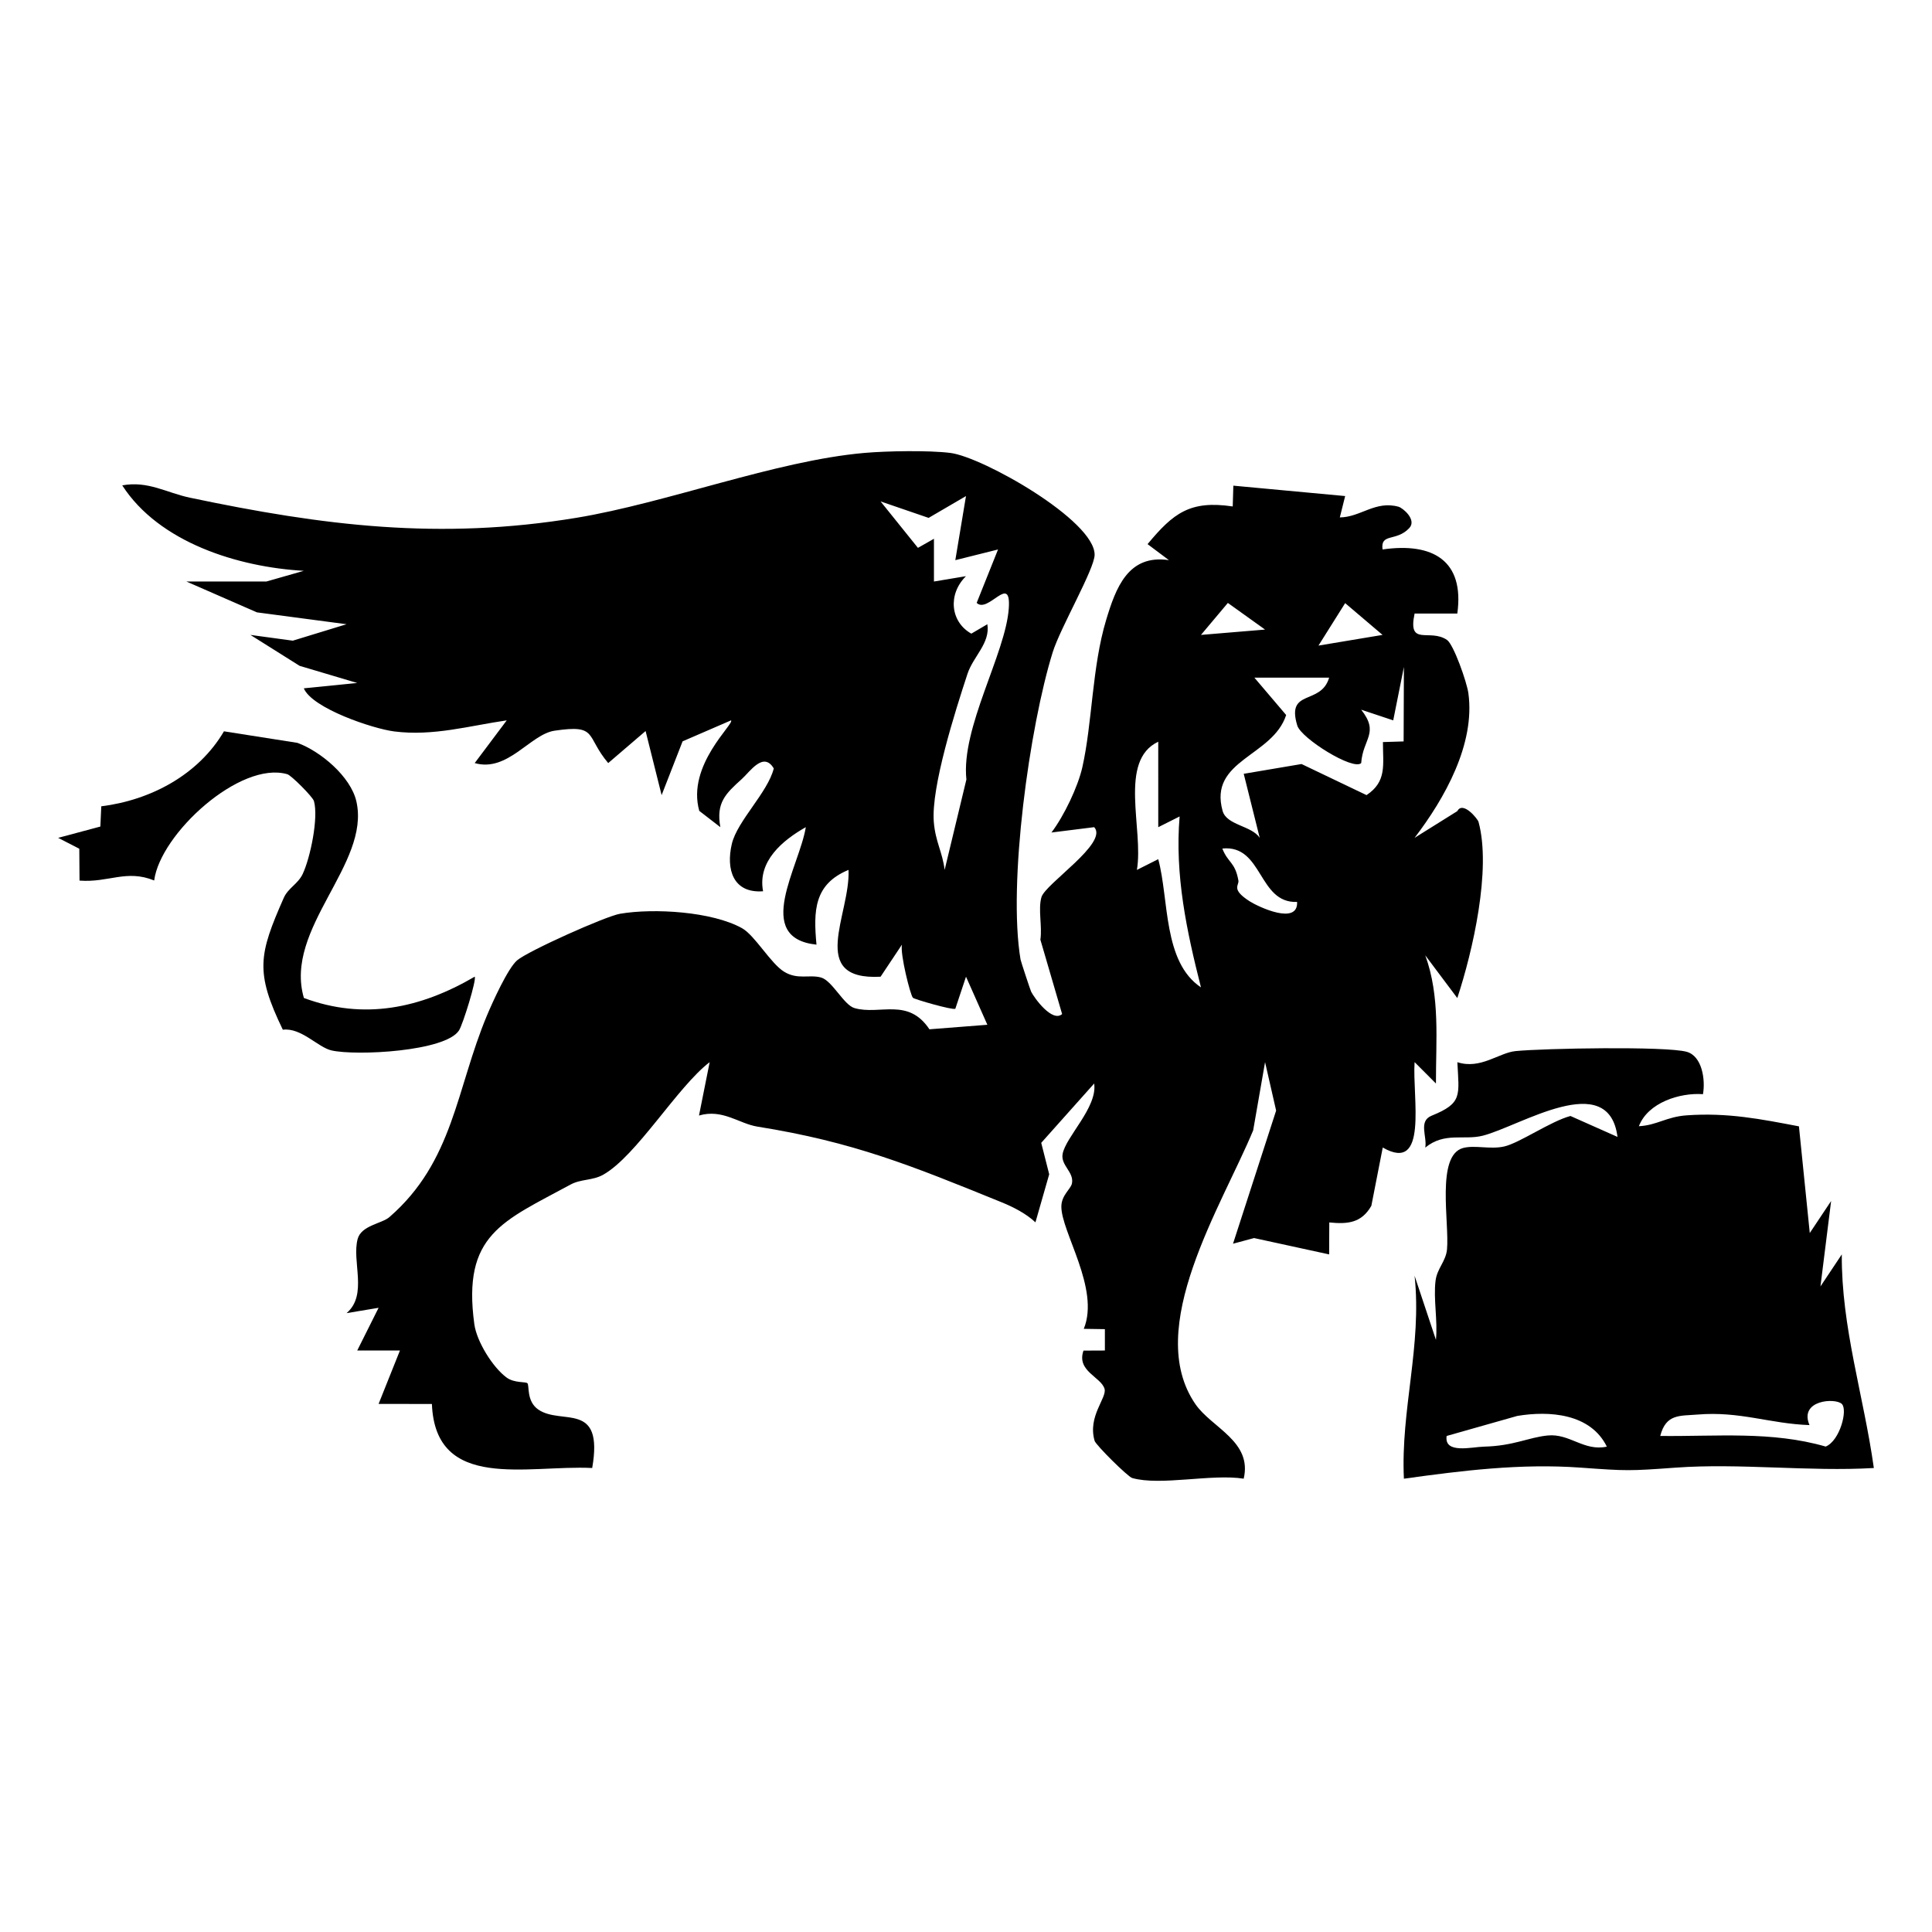
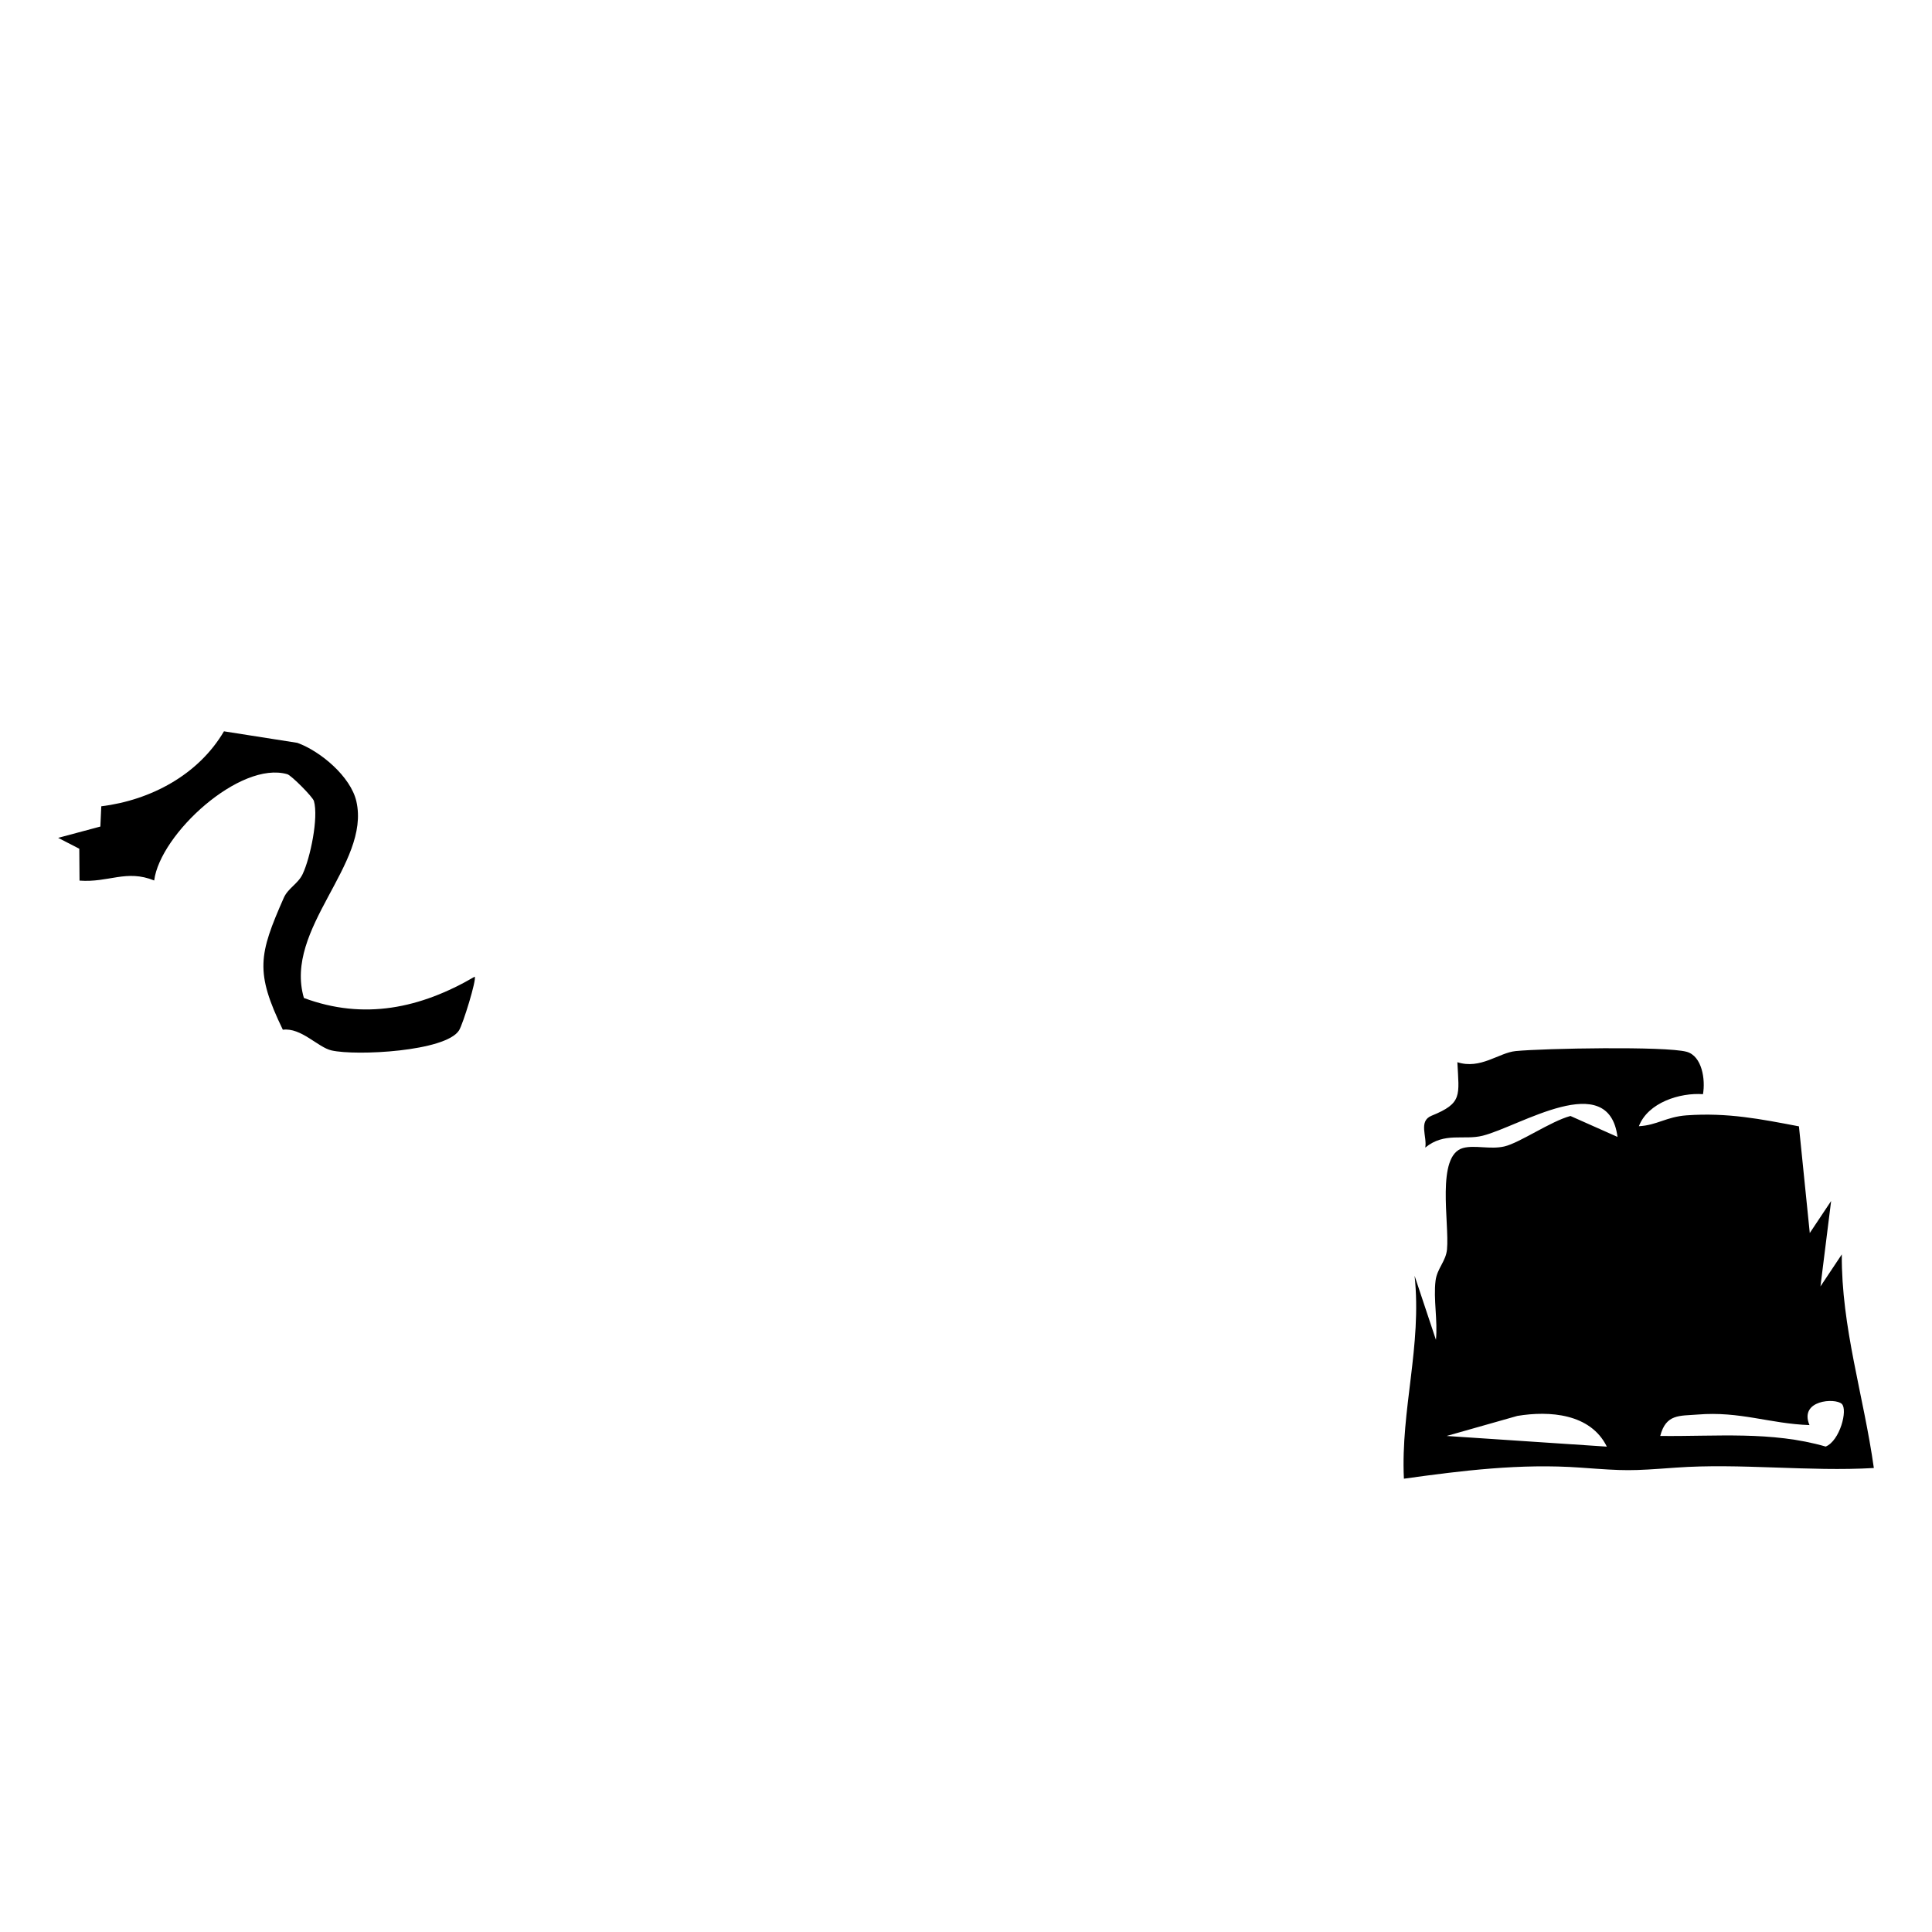
<svg xmlns="http://www.w3.org/2000/svg" id="Layer_1" viewBox="0 0 512 512">
-   <path d="M451.306,289.969c-6.075-.452-14.591,2.211-16.986,8.491,4.841-.264,7.268-2.502,12.681-2.885,10.853-.767,19.632.992,29.737,2.918l2.871,28.273,5.658-8.49-2.828,22.642,5.658-8.49c-.147,19.265,5.798,37.398,8.492,56.608-17.122,1.006-35.508-1.33-52.465-.101-12.321.893-12.952.892-25.27,0-15.94-1.154-31.578.817-46.804,2.934-.877-18.28,4.817-35.222,2.831-53.78l5.658,16.981c.509-5.05-.704-10.805-.101-15.669.403-3.252,2.733-5.129,3.034-8.287.671-7.026-2.968-24.913,4.255-26.881,3.104-.845,7.186.442,10.914-.408,4.059-.926,12.34-6.697,17.549-8.078l12.467,5.545c-2.334-18.154-25.816-2.832-35.703-.324-5.059,1.283-10.108-1.045-15.242,3.155.535-2.926-1.887-7.004,1.675-8.447,8.247-3.342,7.267-5.318,6.831-14.182,6.153,1.986,10.987-2.512,15.449-2.948,7.523-.734,39.759-1.331,45.308.186,4.093,1.118,5.02,7.364,4.331,11.239ZM488.098,372.054c-1.726-1.665-11.39-1.053-8.566,5.609-10.462-.347-18.423-3.726-29.658-2.792-4.726.393-8.365-.236-9.893,5.673,14.865.171,29.484-1.341,43.847,2.811,3.76-1.545,5.901-9.728,4.271-11.3ZM425.829,383.374c-4.333-8.81-15.25-9.543-23.713-8.144l-18.743,5.316c-.709,4.839,6.623,2.909,9.906,2.829,7.877-.192,11.833-2.475,16.91-2.96,5.837-.558,9.566,4.268,15.641,2.959Z" />
+   <path d="M451.306,289.969c-6.075-.452-14.591,2.211-16.986,8.491,4.841-.264,7.268-2.502,12.681-2.885,10.853-.767,19.632.992,29.737,2.918l2.871,28.273,5.658-8.49-2.828,22.642,5.658-8.49c-.147,19.265,5.798,37.398,8.492,56.608-17.122,1.006-35.508-1.33-52.465-.101-12.321.893-12.952.892-25.27,0-15.94-1.154-31.578.817-46.804,2.934-.877-18.28,4.817-35.222,2.831-53.78l5.658,16.981c.509-5.05-.704-10.805-.101-15.669.403-3.252,2.733-5.129,3.034-8.287.671-7.026-2.968-24.913,4.255-26.881,3.104-.845,7.186.442,10.914-.408,4.059-.926,12.34-6.697,17.549-8.078l12.467,5.545c-2.334-18.154-25.816-2.832-35.703-.324-5.059,1.283-10.108-1.045-15.242,3.155.535-2.926-1.887-7.004,1.675-8.447,8.247-3.342,7.267-5.318,6.831-14.182,6.153,1.986,10.987-2.512,15.449-2.948,7.523-.734,39.759-1.331,45.308.186,4.093,1.118,5.02,7.364,4.331,11.239ZM488.098,372.054c-1.726-1.665-11.39-1.053-8.566,5.609-10.462-.347-18.423-3.726-29.658-2.792-4.726.393-8.365-.236-9.893,5.673,14.865.171,29.484-1.341,43.847,2.811,3.76-1.545,5.901-9.728,4.271-11.3ZM425.829,383.374c-4.333-8.81-15.25-9.543-23.713-8.144l-18.743,5.316Z" />
  <path d="M80.535,264.476c15.898,5.918,30.88,2.764,45.262-5.642.577.653-3.105,12.6-4.157,14.24-3.58,5.584-27.21,6.786-33.781,5.301-3.611-.816-8.022-6.104-12.908-5.49-7.396-15.289-6.375-19.909.244-34.935,1.145-2.598,3.769-3.701,5.008-6.314,2.039-4.3,4.245-14.932,2.99-19.357-.313-1.102-5.982-6.794-7.046-7.103-12.489-3.637-33.684,15.792-35.289,28.158-7.391-2.998-12.027.62-19.783.034l-.063-8.447-5.601-2.882,11.186-2.996.242-5.365c13.096-1.63,25.729-8.334,32.513-19.873l19.448,3.055c6.158,2.236,14.135,8.947,15.639,15.496,3.824,16.647-19.283,33.685-13.903,52.12Z" />
-   <path d="M289.964,219.208l-11.32,1.416c3.34-4.397,7.025-12.132,8.187-17.288,2.654-11.783,2.56-26.584,6.295-38.993,2.57-8.539,5.827-17.505,16.652-15.899l-5.66-4.244c6.837-8.244,11.277-11.663,22.568-9.984l.163-5.511,29.632,2.756-1.417,5.66c5.483-.036,9.431-4.542,15.568-2.827,1.126.315,4.905,3.45,2.834,5.66-3.438,3.666-7.673,1.222-7.077,5.659,13.264-1.91,21.766,2.897,19.812,16.986l-11.319-.002c-1.887,8.909,3.995,3.853,8.582,6.987,1.768,1.208,5.271,11.194,5.673,14.138,1.841,13.472-6.287,27.881-14.257,38.314l11.322-7.076c1.451-2.795,5.403,2.034,5.628,2.865,3.422,12.596-1.523,34.215-5.63,46.67l-8.488-11.32c3.981,10.95,2.797,22.491,2.828,33.964l-5.658-5.659c-.641,9.308,3.742,29.617-8.439,22.627l-3.022,15.445c-2.593,4.533-6.211,4.904-11.146,4.41l-.039,8.469-19.896-4.333-5.576,1.499,11.423-35.279-2.932-12.839-3.152,18.078c-8.26,19.94-29.16,52.445-15.306,72.555,4.331,6.288,15.128,9.854,12.795,19.754-8.455-1.344-22.058,1.961-29.546-.172-1.176-.335-9.64-8.752-9.961-9.847-1.912-6.534,3.327-11.414,2.626-13.801-.929-3.165-7.492-4.672-5.576-10.121l5.67-.025v-5.659s-5.591-.086-5.591-.086c4.349-10.635-6.045-25.741-5.943-32.472.045-2.992,2.514-4.568,2.808-6.073.586-2.996-2.994-4.749-2.481-7.763.771-4.529,9.298-12.401,8.368-18.707l-14.03,15.725,2.112,8.333-3.647,12.737c-2.399-2.275-5.837-4.045-8.872-5.28-24.036-9.778-39.318-16.014-64.822-20.092-4.858-.777-9.233-4.769-15.466-2.933l2.829-14.152c-8.584,6.568-19.378,24.846-28.199,29.825-2.842,1.604-5.89,1.106-8.692,2.63-17.908,9.739-28.731,13.18-25.477,36.991.624,4.569,4.85,11.421,8.556,14.143,2.043,1.501,5.074,1.053,5.51,1.508.568.594-.314,4.795,2.92,6.995,6.175,4.202,17.355-2.413,14.25,15.466-17.148-.858-41.549,6.336-42.481-16.97l-14.129-.013,5.659-14.151-11.32-.002,5.661-11.32-8.49,1.416c5.721-4.864,1.316-13.752,2.954-19.689.985-3.573,6.417-4.039,8.396-5.756,17.006-14.76,17.685-33.875,25.847-53.407,1.507-3.607,5.565-12.555,8.002-14.642,2.872-2.459,23.443-11.691,27.281-12.346,8.938-1.526,24.44-.593,32.348,3.838,3.374,1.89,7.581,9.342,11.127,11.517,3.609,2.214,6.684.68,9.784,1.538,2.985.826,6.033,7.291,8.877,8.106,6.713,1.922,14.18-2.898,19.855,5.619l15.354-1.201-5.661-12.741-2.829,8.493c-.621.452-10.835-2.495-11.244-2.907-.675-.68-3.416-11.575-2.909-14.077l-5.661,8.499c-19.501,1.03-7.942-16.579-8.492-28.31-9.165,3.789-9.323,10.854-8.491,19.813-16.921-1.795-4.474-20.747-2.831-31.135-6.188,3.488-12.843,9.063-11.321,16.985-7.953.6-9.863-5.814-8.285-12.535,1.432-6.101,9.525-13.623,11.117-20.017-2.743-4.594-6.267.827-8.493,2.829-4.322,3.888-6.833,6.308-5.663,12.737l-5.588-4.317c-3.403-12.125,9.408-23.111,8.42-23.986l-12.839,5.558-5.557,14.252-4.249-16.982-9.906,8.489c-6.081-7.192-2.627-10.302-14.239-8.574-6.415.955-12.403,11.087-21.142,8.576l8.491-11.32c-10,1.453-19.488,4.249-29.825,2.934-5.7-.725-21.759-6.143-23.954-11.426l14.152-1.416-15.27-4.543-13.033-8.194,11.232,1.528,14.241-4.359-23.746-3.145-18.71-8.18,21.227.002,9.906-2.829c-17.409-.985-38.348-7.495-48.117-22.644,6.824-1.269,11.725,1.959,17.958,3.269,35.285,7.414,66.152,11.316,102.437,5.32,24.001-3.966,52.702-15.099,76.221-17.185,5.948-.527,17.135-.722,22.851-.003,8.6,1.082,38.293,17.914,38.224,27.001-.028,3.77-9.083,19.321-11.103,25.804-6.141,19.712-11.919,61.303-8.528,81.447.079.467,2.605,8.115,2.806,8.516.873,1.745,5.62,8.235,8.213,5.938l-5.762-19.71c.531-3.582-.647-7.989.277-11.254,1.009-3.566,17.856-14.415,13.978-18.571ZM255.998,131.463l-9.905,5.783-12.735-4.369,9.905,12.31,4.243-2.408v11.328s8.49-1.416,8.49-1.416c-4.883,4.816-4.127,12.127,1.418,15.23l4.244-2.492c.821,4.984-3.749,8.54-5.261,13.137-3.231,9.826-9.679,30.044-8.928,39.266.428,5.253,2.293,7.957,2.87,12.698l5.765-23.952c-1.468-13.73,10.419-33.384,11.235-45.376.641-9.417-5.474,1.515-8.51-1.433l5.66-14.15-11.32,2.829,2.827-16.983ZM318.27,168.258l16.98-1.414-9.855-7.06-7.125,8.473ZM366.389,168.258l-9.909-8.422-7.073,11.253,16.982-2.831ZM371.975,196.484l.073-19.732-2.83,14.152-8.49-2.829c4.892,6.211.45,7.673.001,14.15-2.096,2.071-15.902-6.546-16.938-9.952-3.001-9.864,6.257-5.24,8.446-12.69h-19.813l8.421,9.903c-3.596,11.071-20.613,11.852-16.844,25.409,1.068,3.842,7.713,3.891,9.84,7.141l-4.242-16.971,15.322-2.591,17.224,8.24c5.446-3.621,4.334-8.052,4.346-14.058l5.485-.171ZM306.95,219.213l-.003-22.649c-10.674,5.023-3.815,23.247-5.658,33.971l5.657-2.845c2.891,10.676,1.212,27.21,11.323,33.974-3.798-14.939-6.955-29.76-5.661-45.293l-5.658,2.841ZM343.744,239.023c-10.385.407-9.011-15.249-19.813-14.152,1.474,3.826,3.388,3.52,4.26,8.49.226,1.287-2.062,2.264,2.985,5.495,2.238,1.433,12.864,6.472,12.568.167Z" />
</svg>